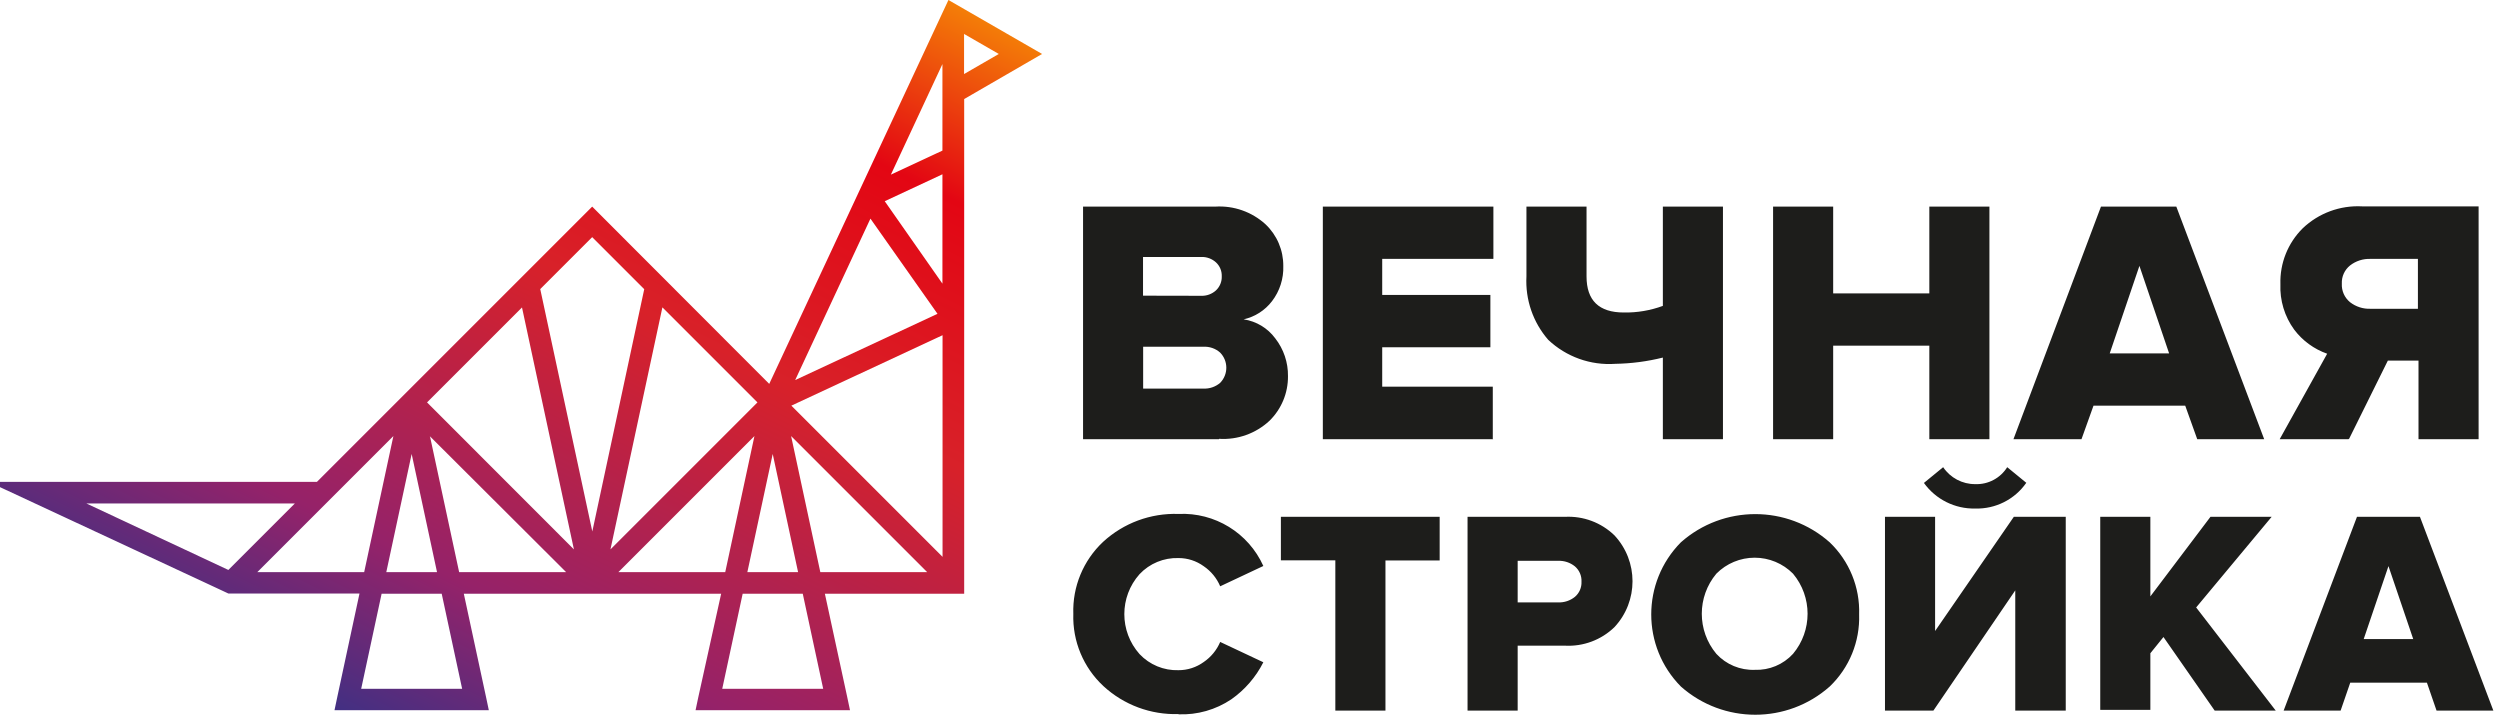
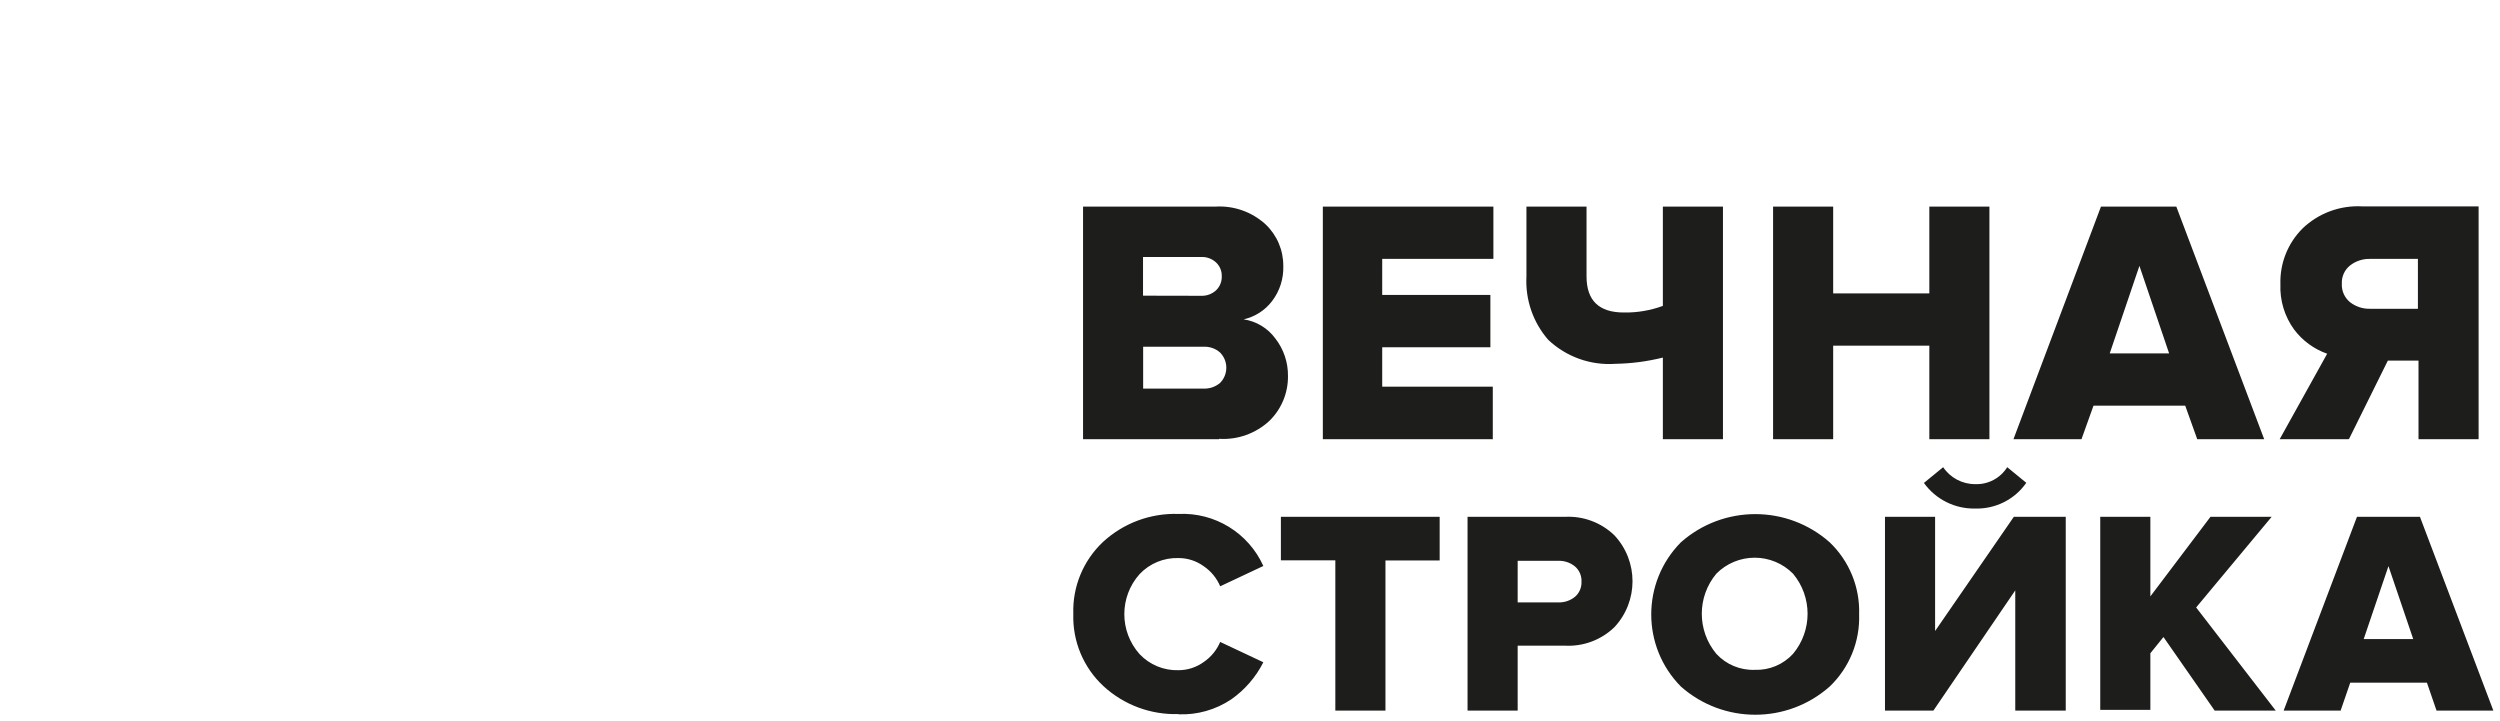
<svg xmlns="http://www.w3.org/2000/svg" width="208px" height="60px" viewBox="0 0 208 60" version="1.1">
  <defs>
    <linearGradient x1="26.159%" y1="104.231%" x2="106.205%" y2="-6.82%" id="linearGradient-1">
      <stop stop-color="#27348B" offset="0%" />
      <stop stop-color="#952269" offset="21%" />
      <stop stop-color="#D82129" offset="51%" />
      <stop stop-color="#E30613" offset="73%" />
      <stop stop-color="#FFCC00" offset="100%" />
    </linearGradient>
  </defs>
  <g id="Symbols" stroke="none" stroke-width="1" fill="none" fill-rule="evenodd">
    <g id="footer" transform="translate(-376, -42)">
      <g id="vs-logo-color">
        <g transform="translate(376, 42)">
          <g id="Слой_2">
            <g>
              <g id="_1">
-                 <path d="M78.42,46.33 L78.42,27.89 L65.84,33.75 L78.42,46.33 L78.42,46.33 Z M44.95,24.06 L49.28,44.22 L53.6,24.06 L49.27,19.73 L44.94,24.06 L44.95,24.06 Z M55.12,25.58 L63.02,33.48 L50.79,45.71 L55.11,25.58 L55.12,25.58 Z M47.75,45.71 L35.53,33.48 L43.43,25.58 L47.75,45.71 L47.75,45.71 Z M35.75,36.28 L47.1,47.6 L38.2,47.6 L35.77,36.28 L35.75,36.28 Z M38.59,49.4 L40.44,58 L40.67,59.09 L27.83,59.09 L28.06,58 L29.91,49.38 L19,49.38 L17.65,48.75 L0,40.53 L0,40.09 L26.37,40.09 L49.27,17.19 L64,31.94 L78.91,0 L86.7,4.49 L80.22,8.24 L80.22,49.4 L68.63,49.4 L70.49,58 L70.72,59.09 L57.87,59.09 L58.1,58 L60,49.4 L38.59,49.4 L38.59,49.4 Z M30.3,47.6 L32.73,36.28 L21.41,47.6 L30.3,47.6 Z M38.45,57.31 L36.75,49.4 L31.75,49.4 L30.05,57.31 L38.45,57.31 Z M36.36,47.6 L34.25,37.77 L32.14,47.6 L36.36,47.6 Z M65.82,36.28 L77.14,47.6 L68.25,47.6 L65.82,36.28 L65.82,36.28 Z M60.34,47.6 L51.45,47.6 L62.77,36.28 L60.34,47.6 L60.34,47.6 Z M68.49,57.31 L66.79,49.4 L61.79,49.4 L60.09,57.31 L68.49,57.31 Z M66.41,47.6 L62.18,47.6 L64.29,37.77 L66.4,47.6 L66.41,47.6 Z M78.41,23.6 L78.41,14.5 L73.61,16.74 L78.41,23.6 L78.41,23.6 Z M78.41,12.51 L78.41,5.33 L74.12,14.53 L78.41,12.53 L78.41,12.51 Z M80.21,2.8 L80.21,6.16 L83.1,4.49 L80.22,2.83 L80.21,2.8 Z M19,47.42 L24.53,41.89 L7.19,41.89 L19,47.42 L19,47.42 Z M72.42,18.19 L78,26.11 L66.16,31.62 L72.42,18.19 Z" id="Shape" fill="url(#linearGradient-1)" />
                <path d="M101.42,36.54 L90.11,36.54 L90.11,17.19 L101.11,17.19 C102.645,17.094 104.153,17.624 105.29,18.66 C106.244,19.561 106.78,20.818 106.77,22.13 C106.805,23.186 106.473,24.221 105.83,25.06 C105.245,25.825 104.41,26.359 103.47,26.57 C104.522,26.726 105.468,27.295 106.1,28.15 C106.802,29.048 107.176,30.16 107.16,31.3 C107.172,32.69 106.62,34.025 105.63,35 C104.495,36.063 102.972,36.61 101.42,36.51 L101.42,36.54 Z M99.94,24.61 C100.393,24.627 100.835,24.465 101.17,24.16 C101.493,23.854 101.668,23.424 101.65,22.98 C101.664,22.545 101.489,22.126 101.17,21.83 C100.835,21.525 100.393,21.363 99.94,21.38 L95.1,21.38 L95.1,24.6 L99.94,24.61 Z M100.11,32.33 C100.624,32.358 101.129,32.186 101.52,31.85 C102.2,31.151 102.2,30.039 101.52,29.34 C101.135,28.994 100.627,28.818 100.11,28.85 L95.11,28.85 L95.11,32.33 L100.11,32.33 Z M124.24,36.54 L110.06,36.54 L110.06,17.19 L124.25,17.19 L124.25,21.54 L115,21.54 L115,24.54 L124,24.54 L124,28.89 L115,28.89 L115,32.17 L124.2,32.17 L124.2,36.52 L124.24,36.54 Z M132,17.19 L132,23 C132,25 133.033,26 135.1,26 C136.208,26.02 137.31,25.833 138.35,25.45 L138.35,17.19 L143.35,17.19 L143.35,36.54 L138.35,36.54 L138.35,29.75 C137.057,30.073 135.732,30.247 134.4,30.27 C132.339,30.415 130.311,29.69 128.81,28.27 C127.546,26.815 126.897,24.925 127,23 L127,17.19 L132,17.19 Z M160.52,36.54 L160.52,28.76 L152.52,28.76 L152.52,36.54 L147.52,36.54 L147.52,17.19 L152.52,17.19 L152.52,24.41 L160.52,24.41 L160.52,17.19 L165.52,17.19 L165.52,36.54 L160.52,36.54 Z M188.47,36.54 L182.81,36.54 L181.81,33.75 L174.18,33.75 L173.18,36.54 L167.52,36.54 L174.8,17.19 L181.07,17.19 L188.38,36.54 L188.47,36.54 Z M180.47,29.4 L178,22.12 L175.53,29.4 L180.47,29.4 Z M195.39,36.54 L189.67,36.54 L193.62,29.43 C192.53,29.046 191.577,28.351 190.88,27.43 C190.079,26.333 189.673,24.997 189.73,23.64 C189.679,21.904 190.348,20.224 191.58,19 C192.907,17.733 194.698,17.071 196.53,17.17 L206.22,17.17 L206.22,36.54 L201.22,36.54 L201.22,30 L198.67,30 L195.45,36.5 L195.39,36.54 Z M197.22,25.69 L201.17,25.69 L201.17,21.54 L197.22,21.54 C196.606,21.518 196.004,21.712 195.52,22.09 C195.066,22.456 194.813,23.017 194.84,23.6 C194.81,24.192 195.062,24.763 195.52,25.14 C196.004,25.518 196.606,25.712 197.22,25.69 L197.22,25.69 Z M160.83,59.12 L156.83,59.12 L156.83,43 L161,43 L161,52.5 L167.55,43 L171.87,43 L171.87,59.12 L167.67,59.12 L167.67,49.12 L160.86,59.12 L160.83,59.12 Z M168.58,40.18 C167.615,41.558 166.022,42.359 164.34,42.31 C162.652,42.349 161.054,41.552 160.07,40.18 L161.67,38.87 C162.267,39.758 163.27,40.288 164.34,40.28 C165.415,40.321 166.43,39.783 167,38.87 L168.6,40.18 L168.58,40.18 Z M207.45,59.12 L202.72,59.12 L201.92,56.8 L195.54,56.8 L194.74,59.12 L190,59.12 L196.1,43 L201.34,43 L207.45,59.13 L207.45,59.12 Z M200.78,53.17 L198.72,47.1 L196.66,53.17 L200.78,53.17 Z M189.38,59.12 L184.26,59.12 L180,53 L178.91,54.35 L178.91,59.06 L174.74,59.06 L174.74,43 L178.91,43 L178.91,49.62 L183.91,43 L189,43 L182.72,50.54 L189.34,59.12 L189.38,59.12 Z M98.06,59.41 C95.748,59.485 93.5,58.648 91.8,57.08 C90.139,55.535 89.227,53.347 89.3,51.08 C89.223,48.816 90.127,46.629 91.78,45.08 C93.485,43.514 95.737,42.681 98.05,42.76 C101.069,42.617 103.869,44.334 105.11,47.09 L101.52,48.78 C101.234,48.103 100.758,47.523 100.15,47.11 C99.54,46.667 98.804,46.428 98.05,46.43 C96.828,46.392 95.648,46.88 94.81,47.77 C93.122,49.665 93.122,52.525 94.81,54.42 C95.648,55.31 96.828,55.798 98.05,55.76 C98.804,55.762 99.54,55.523 100.15,55.08 C100.757,54.666 101.233,54.087 101.52,53.41 L105.11,55.1 C104.49,56.33 103.576,57.388 102.45,58.18 C101.153,59.053 99.612,59.491 98.05,59.43 L98.06,59.41 Z M115.27,59.12 L111.1,59.12 L111.1,46.62 L106.57,46.62 L106.57,43 L119.78,43 L119.78,46.63 L115.27,46.63 L115.27,59.13 L115.27,59.12 Z M126.27,59.12 L122.1,59.12 L122.1,43 L130.2,43 C131.728,42.918 133.221,43.476 134.32,44.54 C136.327,46.691 136.327,50.029 134.32,52.18 C133.221,53.244 131.728,53.802 130.2,53.72 L126.27,53.72 L126.27,59.14 L126.27,59.12 Z M129.64,50.12 C130.144,50.139 130.637,49.976 131.03,49.66 C131.398,49.348 131.602,48.882 131.58,48.4 C131.605,47.911 131.402,47.438 131.03,47.12 C130.637,46.804 130.144,46.641 129.64,46.66 L126.27,46.66 L126.27,50.12 L129.64,50.12 Z M152.23,57.12 C148.696,60.248 143.384,60.248 139.85,57.12 C136.561,53.796 136.561,48.444 139.85,45.12 C143.384,41.992 148.696,41.992 152.23,45.12 C153.863,46.68 154.754,48.863 154.68,51.12 C154.754,53.377 153.863,55.56 152.23,57.12 L152.23,57.12 Z M146,55.73 C147.204,55.775 148.367,55.289 149.18,54.4 C150.794,52.469 150.794,49.661 149.18,47.73 C148.337,46.879 147.188,46.4 145.99,46.4 C144.792,46.4 143.643,46.879 142.8,47.73 C141.186,49.661 141.186,52.469 142.8,54.4 C143.62,55.291 144.79,55.777 146,55.73 L146,55.73 Z" id="Shape" fill="#1D1D1B" />
              </g>
            </g>
          </g>
        </g>
      </g>
    </g>
  </g>
</svg>